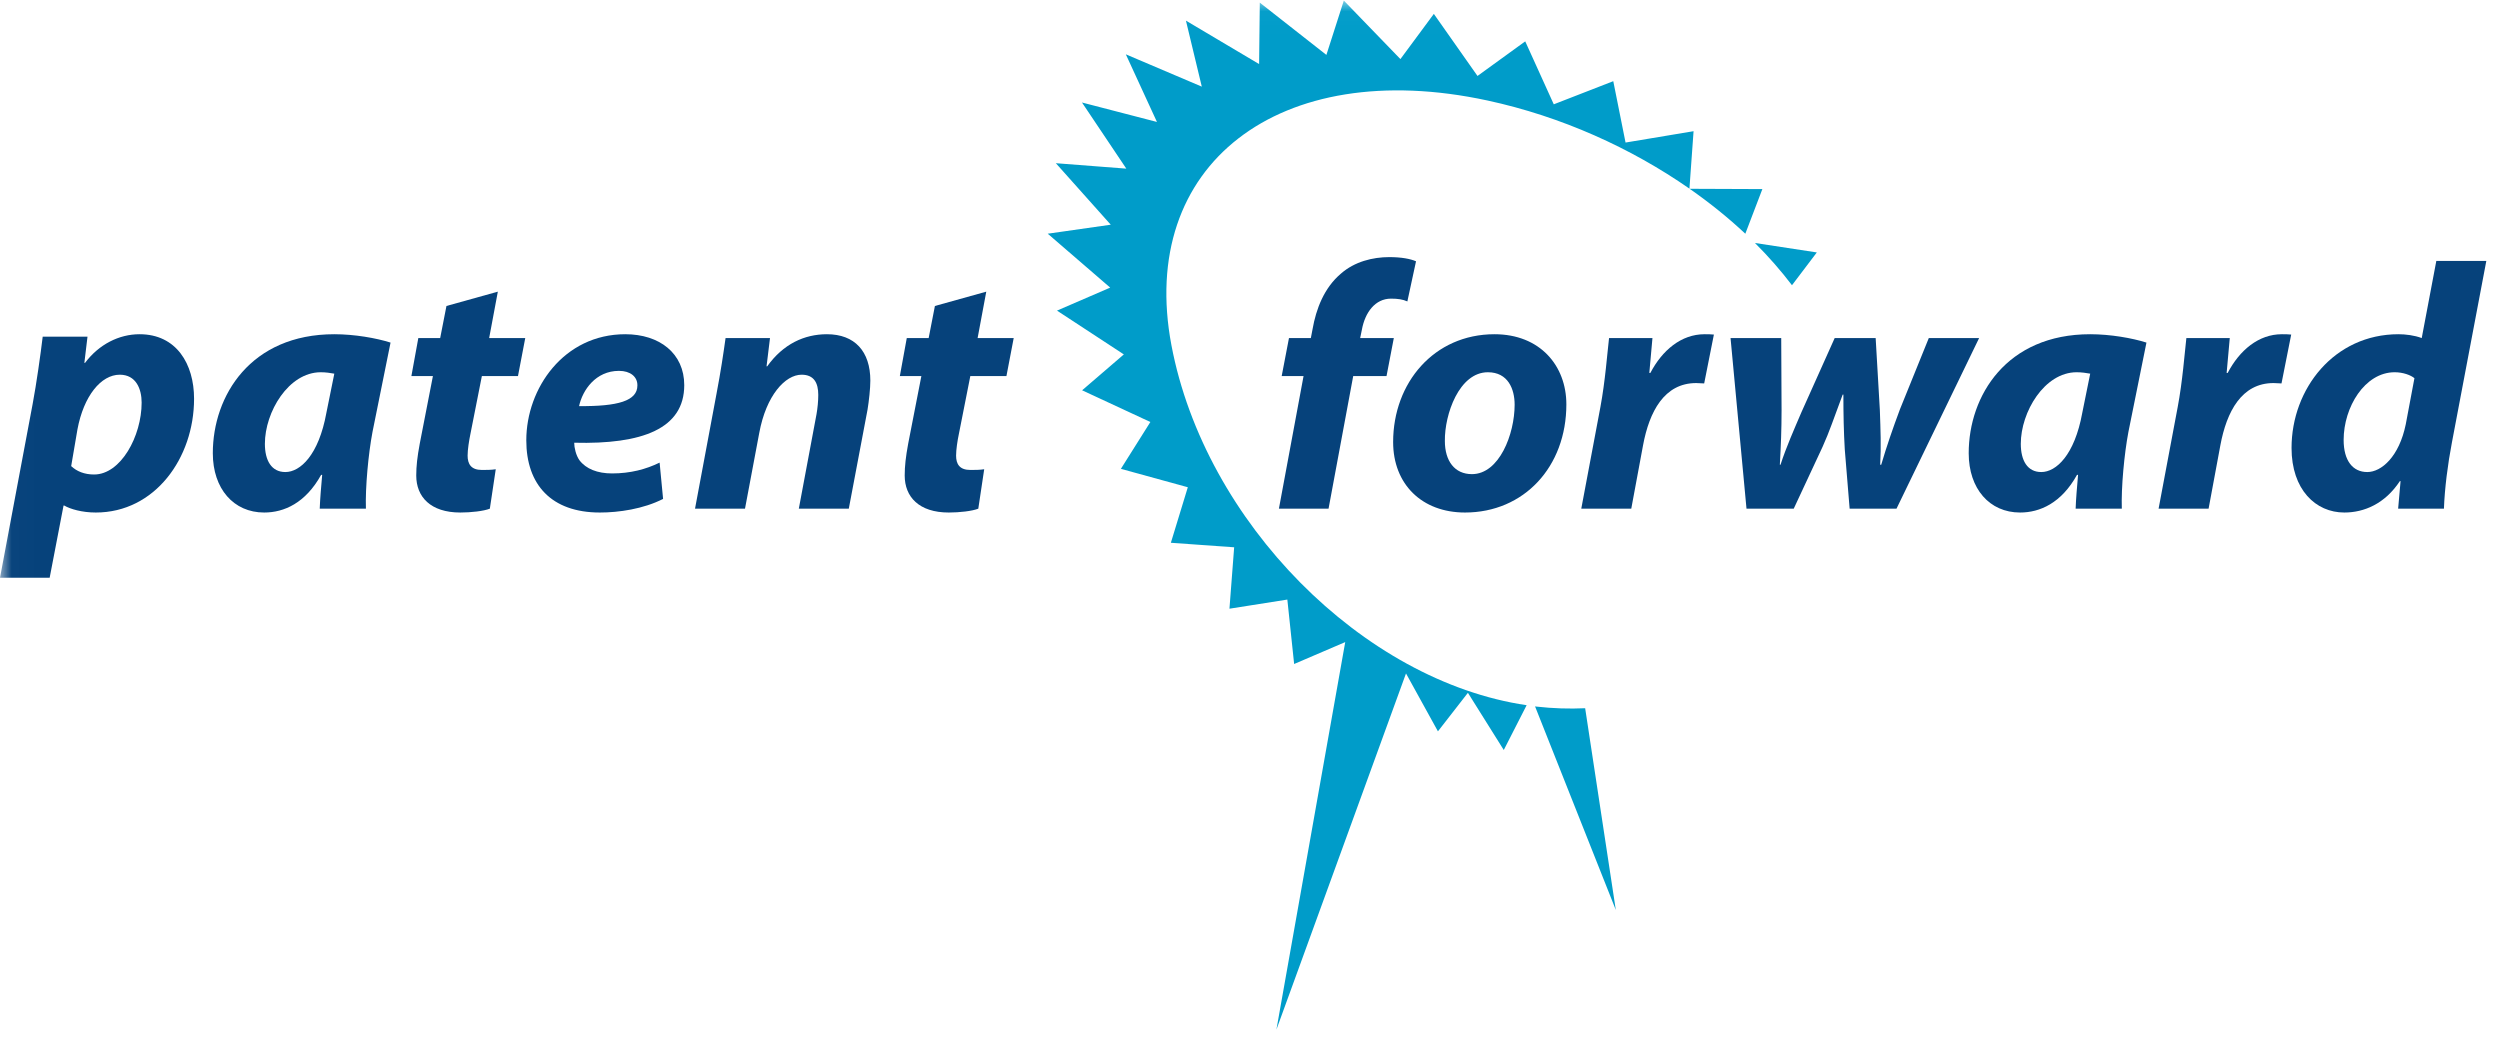
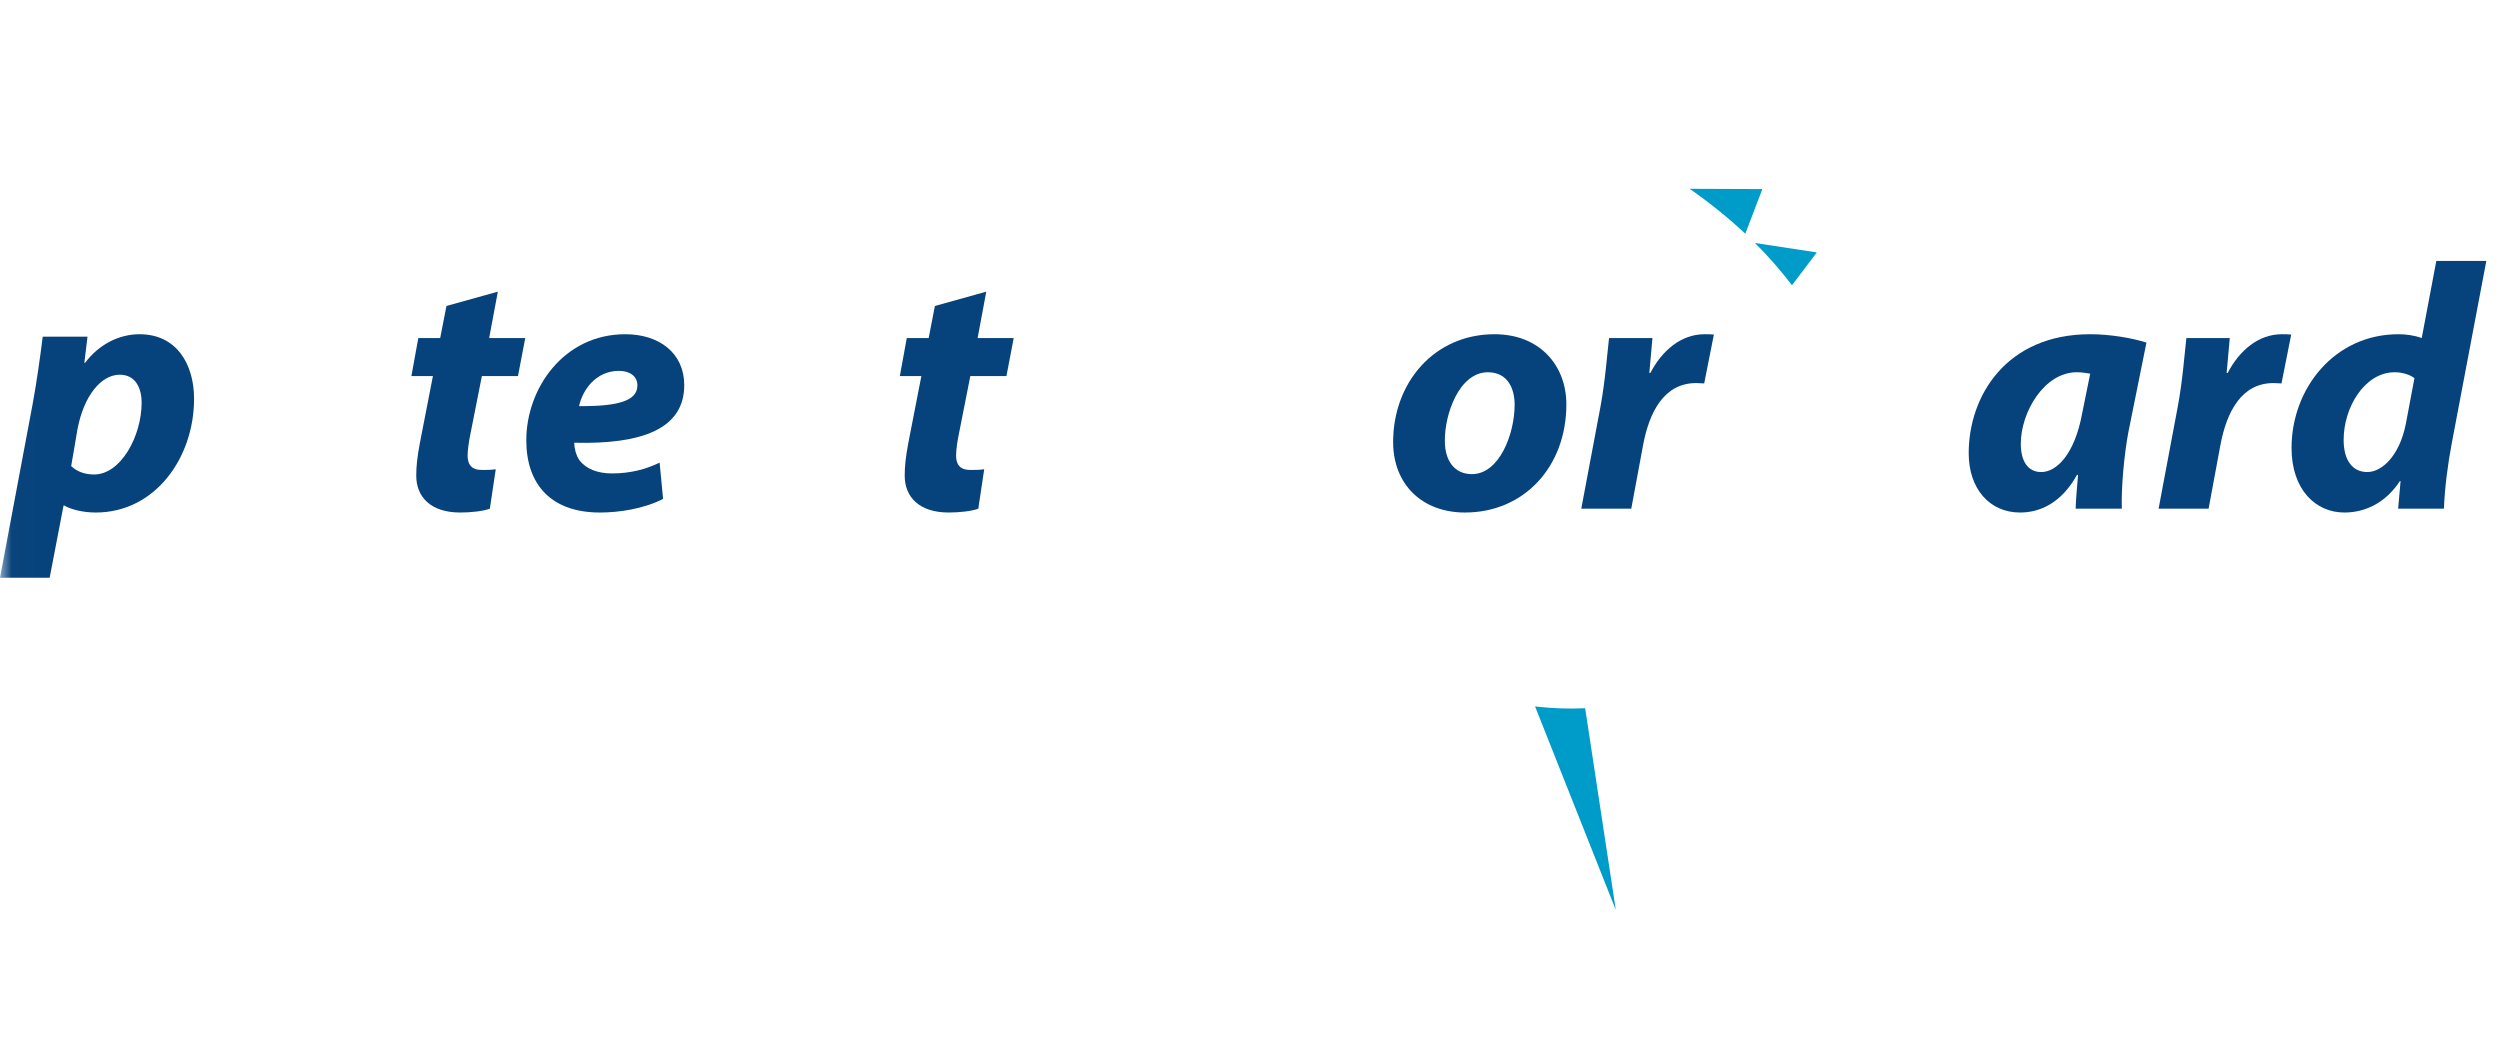
<svg xmlns="http://www.w3.org/2000/svg" xmlns:xlink="http://www.w3.org/1999/xlink" width="110px" height="46px" viewBox="0 0 110 46" version="1.1">
  <title>Logo Copy</title>
  <desc>Created with Sketch.</desc>
  <defs>
    <path id="path-1" d="M0.016,0.025 L115,0.025 L115,47.605 L0.016,47.605" />
  </defs>
  <g id="Page-1" stroke="none" stroke-width="1" fill="none" fill-rule="evenodd">
    <g id="Voorlopige-landingspagina" transform="translate(-1262, -2587)">
      <g id="Footer" transform="translate(-2, 2357)">
        <g id="Logo-Copy" transform="translate(1264, 230)">
          <path d="M77.217,10.691 C77.817,11.288 78.36,11.91 78.847,12.55 L79.94,11.107 L77.217,10.691" id="Fill-1" fill="#009CC9" />
          <path d="M74.345,8.307 C75.228,8.923 76.048,9.585 76.794,10.284 L77.544,8.32 L74.345,8.307" id="Fill-2" fill="#009CC9" />
          <g id="Group-8">
            <mask id="mask-2" fill="white">
              <use xlink:href="#path-1" />
            </mask>
            <g id="Clip-4" />
            <path d="M67.601,31.09 C67.581,31.087 67.561,31.083 67.542,31.081 L71.096,40.039 L69.747,31.162 C69.051,31.194 68.335,31.173 67.601,31.09" id="Fill-3" fill="#009CC9" mask="url(#mask-2)" />
-             <path d="M71.524,6.272 L70.984,3.572 L68.366,4.59 L67.11,1.82 L65.01,3.342 L63.089,0.611 L61.618,2.6 L59.128,0.025 L58.361,2.416 L55.431,0.116 L55.401,2.819 L52.181,0.908 L52.879,3.812 L49.536,2.39 L50.906,5.366 L47.607,4.51 L49.558,7.42 L46.457,7.181 L48.873,9.887 L46.1,10.283 L48.848,12.655 L46.508,13.667 L49.449,15.594 L47.613,17.173 L50.616,18.568 L49.319,20.629 L52.264,21.439 L51.518,23.882 L54.303,24.081 L54.096,26.783 L56.643,26.381 L56.942,29.216 L59.19,28.252 L56.162,45.303 L61.864,29.631 L63.269,32.179 L64.588,30.483 L66.166,33 L67.172,31.029 C59.971,29.97 53.019,22.973 51.544,15.196 C50.041,7.264 56.265,2.44 65.448,4.422 C68.704,5.125 71.766,6.512 74.335,8.3 L74.517,5.773 L71.524,6.272" id="Fill-5" fill="#009CC9" mask="url(#mask-2)" />
            <path id="Fill-6" fill="#D02138" mask="url(#mask-2)" d="M72.763,5.87 C72.76,5.868 72.756,5.865 72.753,5.864 L72.753,5.87 L72.763,5.87" />
            <path d="M3.132,20.509 C3.376,20.739 3.712,20.878 4.14,20.878 C5.316,20.878 6.232,19.189 6.232,17.715 C6.232,17.116 5.988,16.487 5.27,16.487 C4.445,16.487 3.681,17.423 3.407,18.897 L3.132,20.509 L3.132,20.509 Z M0,25.421 L1.436,17.777 C1.604,16.886 1.787,15.581 1.879,14.813 L3.85,14.813 L3.712,15.965 L3.743,15.965 C4.354,15.151 5.24,14.706 6.141,14.706 C7.76,14.706 8.539,16.011 8.539,17.546 C8.539,20.156 6.813,22.551 4.216,22.551 C3.606,22.551 3.086,22.397 2.827,22.244 L2.796,22.244 L2.185,25.421 L0,25.421 L0,25.421 Z" id="Fill-7" fill="#06427B" mask="url(#mask-2)" />
          </g>
-           <path d="M14.71,16.441 C14.542,16.41 14.328,16.379 14.114,16.379 C12.694,16.379 11.655,18.129 11.655,19.527 C11.655,20.263 11.945,20.77 12.556,20.77 C13.213,20.77 14.023,20.018 14.359,18.175 L14.71,16.441 L14.71,16.441 Z M14.068,22.382 C14.084,21.937 14.13,21.43 14.176,20.893 L14.13,20.893 C13.442,22.136 12.496,22.551 11.625,22.551 C10.28,22.551 9.364,21.507 9.364,19.941 C9.364,17.408 11.029,14.706 14.71,14.706 C15.597,14.706 16.559,14.875 17.184,15.074 L16.39,19.005 C16.207,19.972 16.07,21.446 16.1,22.382 L14.068,22.382 L14.068,22.382 Z" id="Fill-9" fill="#06427B" />
          <path d="M21.905,12.833 L21.523,14.875 L23.111,14.875 L22.791,16.548 L21.202,16.548 L20.698,19.097 C20.637,19.388 20.575,19.788 20.575,20.048 C20.575,20.417 20.728,20.678 21.202,20.678 C21.4,20.678 21.614,20.678 21.813,20.647 L21.553,22.382 C21.278,22.489 20.728,22.551 20.255,22.551 C18.941,22.551 18.315,21.86 18.315,20.924 C18.315,20.509 18.36,20.11 18.468,19.527 L19.048,16.548 L18.101,16.548 L18.406,14.875 L19.368,14.875 L19.644,13.463 L21.905,12.833" id="Fill-10" fill="#06427B" />
          <path d="M28.045,16.947 C28.045,16.579 27.739,16.318 27.235,16.318 C26.212,16.318 25.632,17.162 25.479,17.869 C27.19,17.884 28.045,17.638 28.045,16.963 L28.045,16.947 L28.045,16.947 Z M29.176,21.952 C28.305,22.397 27.22,22.551 26.395,22.551 C24.256,22.551 23.157,21.323 23.157,19.373 C23.157,17.086 24.807,14.706 27.511,14.706 C29.023,14.706 30.107,15.55 30.107,16.947 C30.107,18.866 28.258,19.557 25.265,19.48 C25.265,19.695 25.342,20.033 25.494,20.248 C25.784,20.632 26.288,20.831 26.93,20.831 C27.739,20.831 28.427,20.647 29.023,20.355 L29.176,21.952 L29.176,21.952 Z" id="Fill-11" fill="#06427B" />
-           <path d="M30.581,22.382 L31.528,17.316 C31.711,16.364 31.833,15.535 31.925,14.875 L33.88,14.875 L33.728,16.118 L33.758,16.118 C34.46,15.136 35.392,14.706 36.385,14.706 C37.607,14.706 38.295,15.458 38.295,16.748 C38.295,17.086 38.233,17.654 38.172,18.022 L37.347,22.382 L35.148,22.382 L35.927,18.222 C35.973,17.96 36.004,17.654 36.004,17.377 C36.004,16.855 35.82,16.487 35.271,16.487 C34.552,16.487 33.713,17.392 33.407,19.05 L32.78,22.382 L30.581,22.382" id="Fill-12" fill="#06427B" />
          <path d="M43.396,12.833 L43.015,14.875 L44.603,14.875 L44.283,16.548 L42.694,16.548 L42.19,19.097 C42.128,19.388 42.068,19.788 42.068,20.048 C42.068,20.417 42.22,20.678 42.694,20.678 C42.893,20.678 43.106,20.678 43.305,20.647 L43.045,22.382 C42.77,22.489 42.22,22.551 41.747,22.551 C40.433,22.551 39.807,21.86 39.807,20.924 C39.807,20.509 39.852,20.11 39.959,19.527 L40.54,16.548 L39.593,16.548 L39.898,14.875 L40.861,14.875 L41.136,13.463 L43.396,12.833" id="Fill-13" fill="#06427B" />
-           <path d="M56.272,22.382 L57.356,16.548 L56.394,16.548 L56.715,14.875 L57.677,14.875 L57.754,14.476 C57.907,13.601 58.258,12.664 59.006,12.035 C59.602,11.513 60.396,11.313 61.129,11.313 C61.664,11.313 62.061,11.39 62.305,11.497 L61.924,13.263 C61.725,13.171 61.495,13.14 61.205,13.14 C60.503,13.14 60.06,13.754 59.923,14.507 L59.847,14.875 L61.328,14.875 L61.007,16.548 L59.541,16.548 L58.456,22.382 L56.272,22.382" id="Fill-14" fill="#06427B" />
          <path d="M63.574,19.404 C63.574,20.279 64.001,20.862 64.765,20.862 C65.971,20.862 66.644,19.097 66.644,17.807 C66.644,17.116 66.353,16.379 65.467,16.379 C64.2,16.379 63.558,18.237 63.574,19.404 L63.574,19.404 Z M68.92,17.792 C68.92,20.54 67.055,22.551 64.459,22.551 C62.565,22.551 61.298,21.307 61.298,19.45 C61.298,16.84 63.1,14.706 65.757,14.706 C67.759,14.706 68.92,16.088 68.92,17.792 L68.92,17.792 Z" id="Fill-15" fill="#06427B" />
          <path d="M69.576,22.382 L70.417,17.914 C70.63,16.778 70.722,15.519 70.798,14.875 L72.708,14.875 C72.662,15.382 72.616,15.888 72.57,16.41 L72.616,16.41 C73.135,15.413 73.976,14.706 74.999,14.706 C75.136,14.706 75.274,14.706 75.411,14.721 L74.984,16.871 C74.876,16.871 74.754,16.855 74.632,16.855 C73.227,16.855 72.57,18.114 72.295,19.588 L71.776,22.382 L69.576,22.382" id="Fill-16" fill="#06427B" />
-           <path d="M78.374,14.875 L78.389,18.053 C78.389,18.912 78.359,19.619 78.313,20.447 L78.343,20.447 C78.603,19.649 78.939,18.897 79.26,18.145 L80.726,14.875 L82.529,14.875 L82.713,18.037 C82.744,18.912 82.774,19.649 82.728,20.447 L82.774,20.447 C83.018,19.619 83.278,18.866 83.599,18.006 L84.867,14.875 L87.081,14.875 L83.446,22.382 L81.384,22.382 L81.17,19.772 C81.125,18.989 81.109,18.268 81.109,17.362 L81.078,17.362 C80.681,18.421 80.498,18.989 80.191,19.665 L78.924,22.382 L76.846,22.382 L76.144,14.875 L78.374,14.875" id="Fill-17" fill="#06427B" />
          <path d="M91.969,16.441 C91.802,16.41 91.587,16.379 91.373,16.379 C89.953,16.379 88.915,18.129 88.915,19.527 C88.915,20.263 89.205,20.77 89.816,20.77 C90.473,20.77 91.282,20.018 91.618,18.175 L91.969,16.441 L91.969,16.441 Z M91.328,22.382 C91.343,21.937 91.389,21.43 91.435,20.893 L91.389,20.893 C90.701,22.136 89.755,22.551 88.884,22.551 C87.54,22.551 86.623,21.507 86.623,19.941 C86.623,17.408 88.288,14.706 91.969,14.706 C92.856,14.706 93.818,14.875 94.444,15.074 L93.65,19.005 C93.467,19.972 93.329,21.446 93.36,22.382 L91.328,22.382 L91.328,22.382 Z" id="Fill-18" fill="#06427B" />
          <path d="M94.978,22.382 L95.818,17.914 C96.033,16.778 96.125,15.519 96.2,14.875 L98.11,14.875 C98.064,15.382 98.018,15.888 97.972,16.41 L98.018,16.41 C98.538,15.413 99.378,14.706 100.4,14.706 C100.539,14.706 100.677,14.706 100.813,14.721 L100.386,16.871 C100.279,16.871 100.156,16.855 100.034,16.855 C98.629,16.855 97.972,18.114 97.697,19.588 L97.178,22.382 L94.978,22.382" id="Fill-19" fill="#06427B" />
          <path d="M106.235,16.64 C106.068,16.502 105.732,16.379 105.365,16.379 C104.052,16.379 103.12,17.914 103.12,19.357 C103.12,20.263 103.517,20.77 104.159,20.77 C104.784,20.77 105.563,20.094 105.854,18.667 L106.235,16.64 L106.235,16.64 Z M109.398,11.482 L107.885,19.465 C107.702,20.417 107.565,21.491 107.533,22.382 L105.518,22.382 L105.625,21.169 L105.594,21.169 C104.937,22.167 104.021,22.551 103.15,22.551 C101.883,22.551 100.828,21.538 100.828,19.711 C100.828,17.101 102.707,14.706 105.533,14.706 C105.839,14.706 106.235,14.753 106.556,14.875 L107.198,11.482 L109.398,11.482 L109.398,11.482 Z" id="Fill-20" fill="#06427B" />
        </g>
      </g>
    </g>
  </g>
</svg>